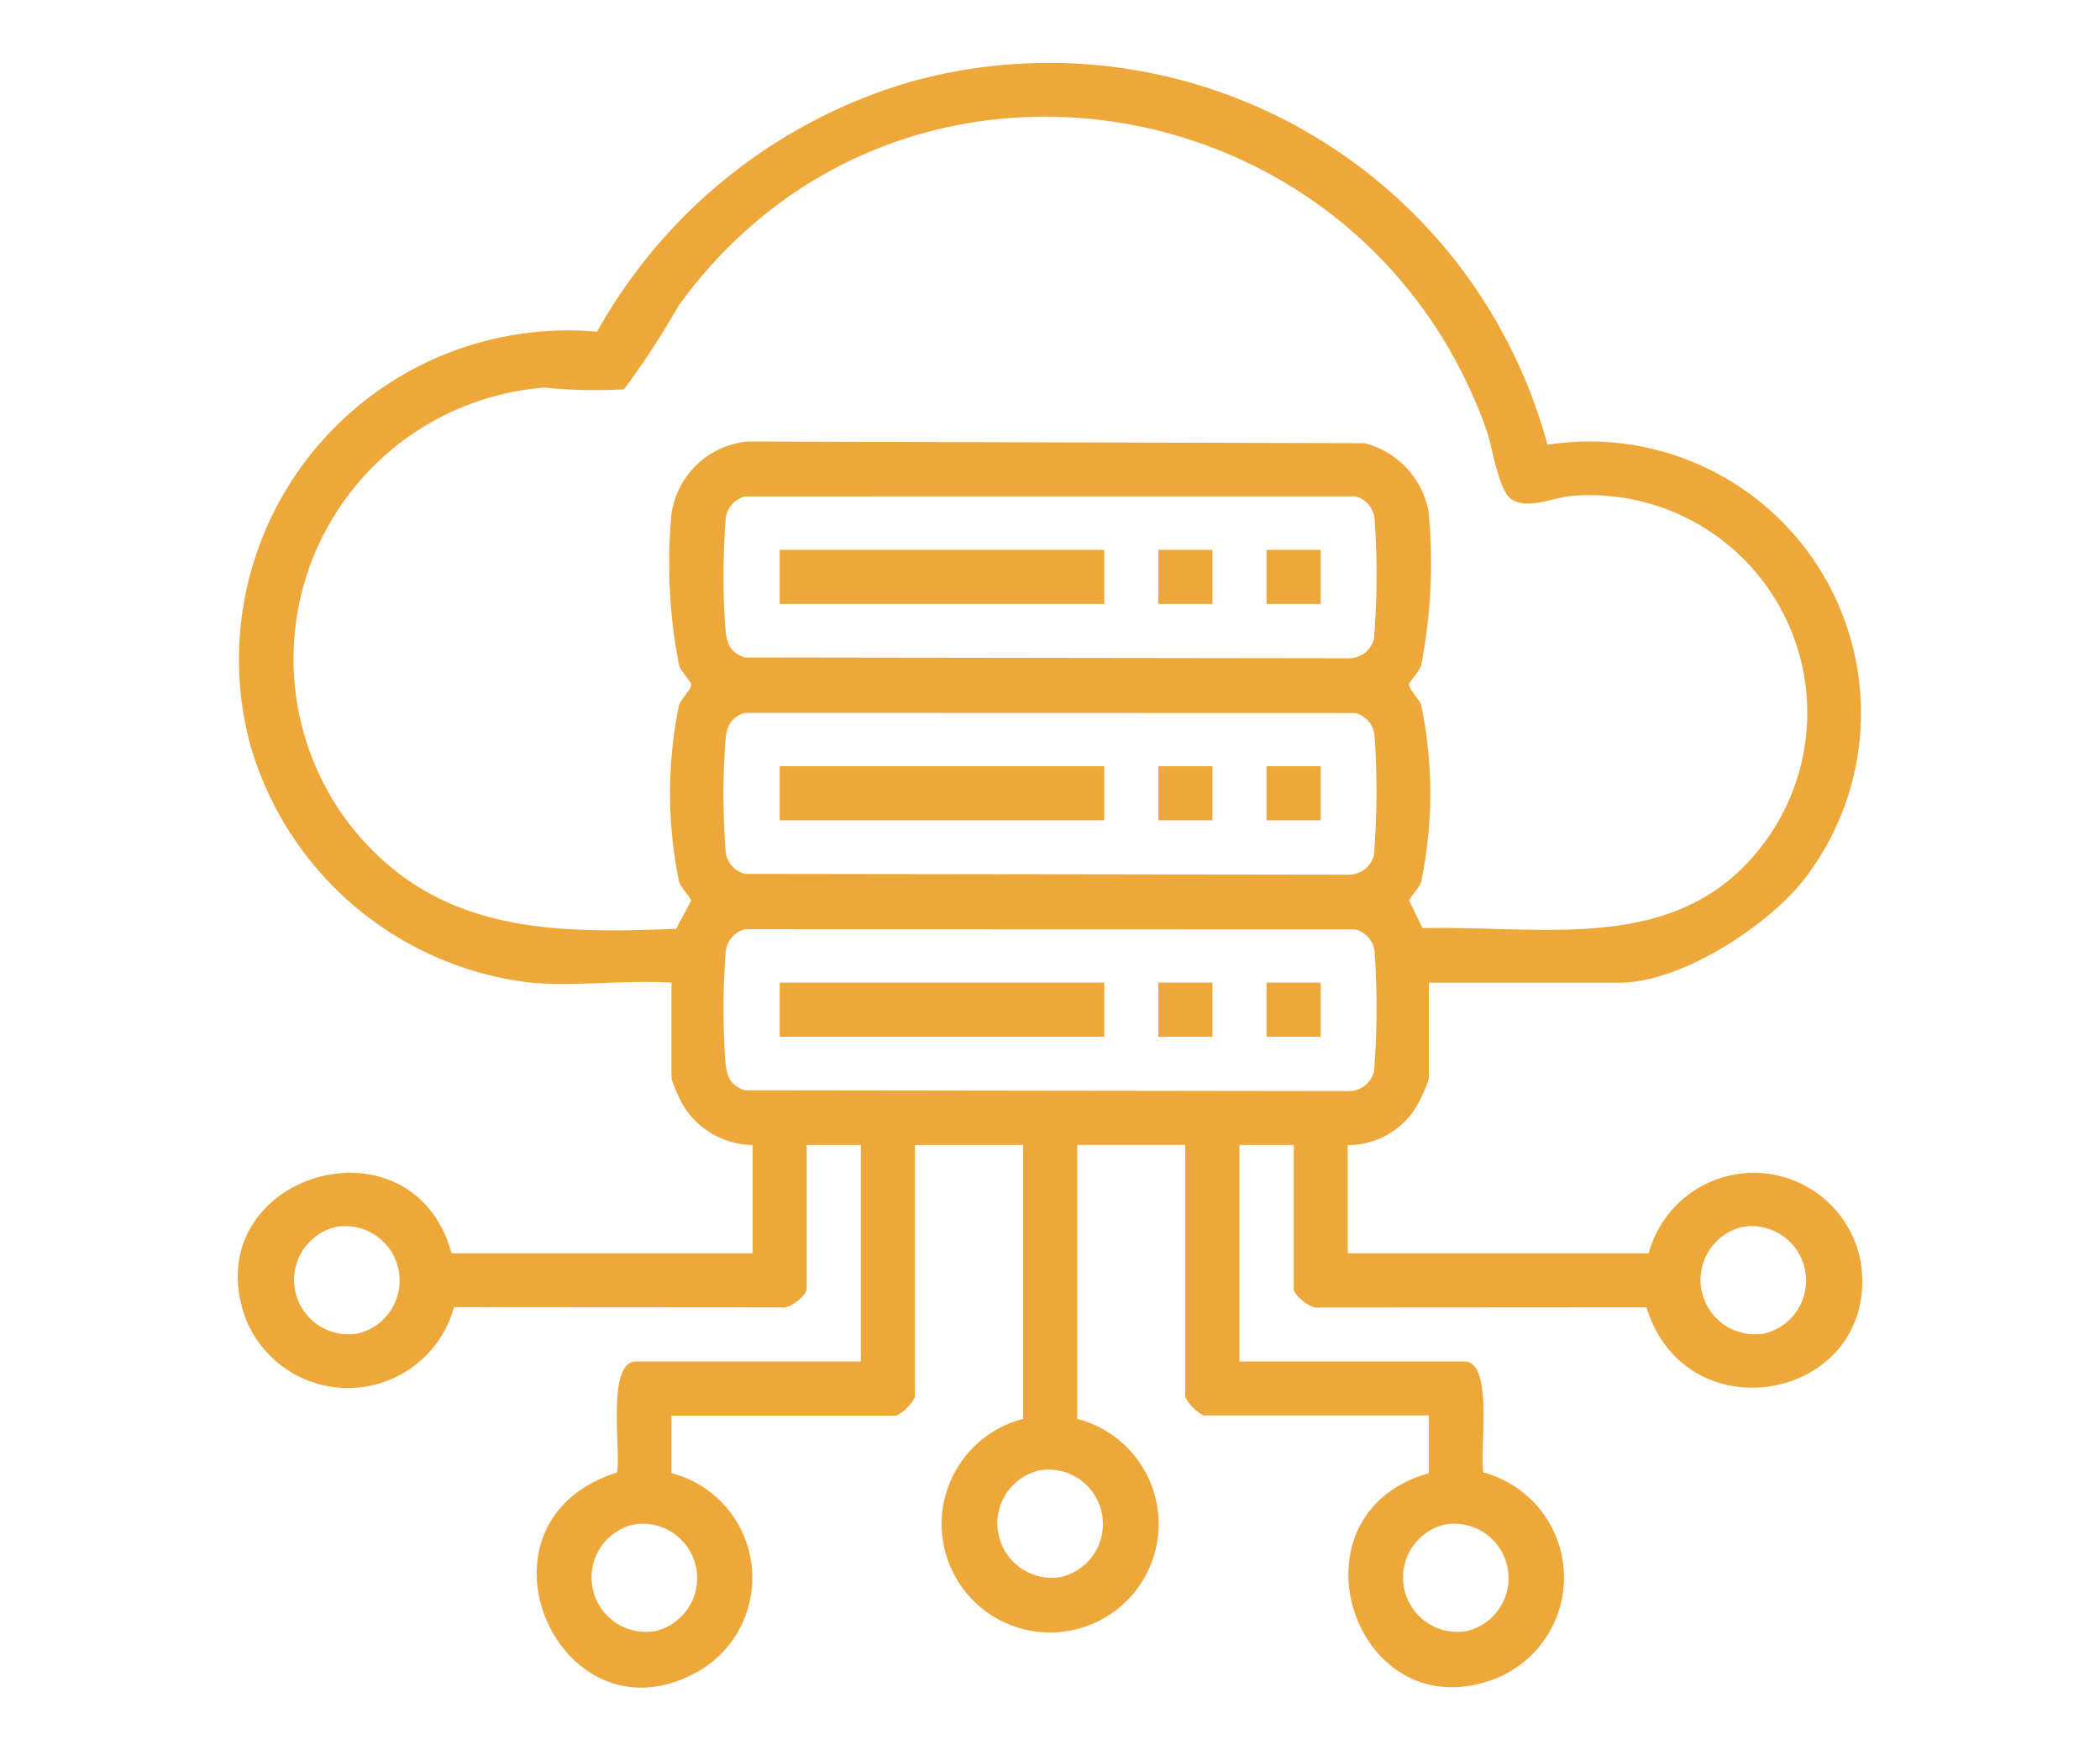
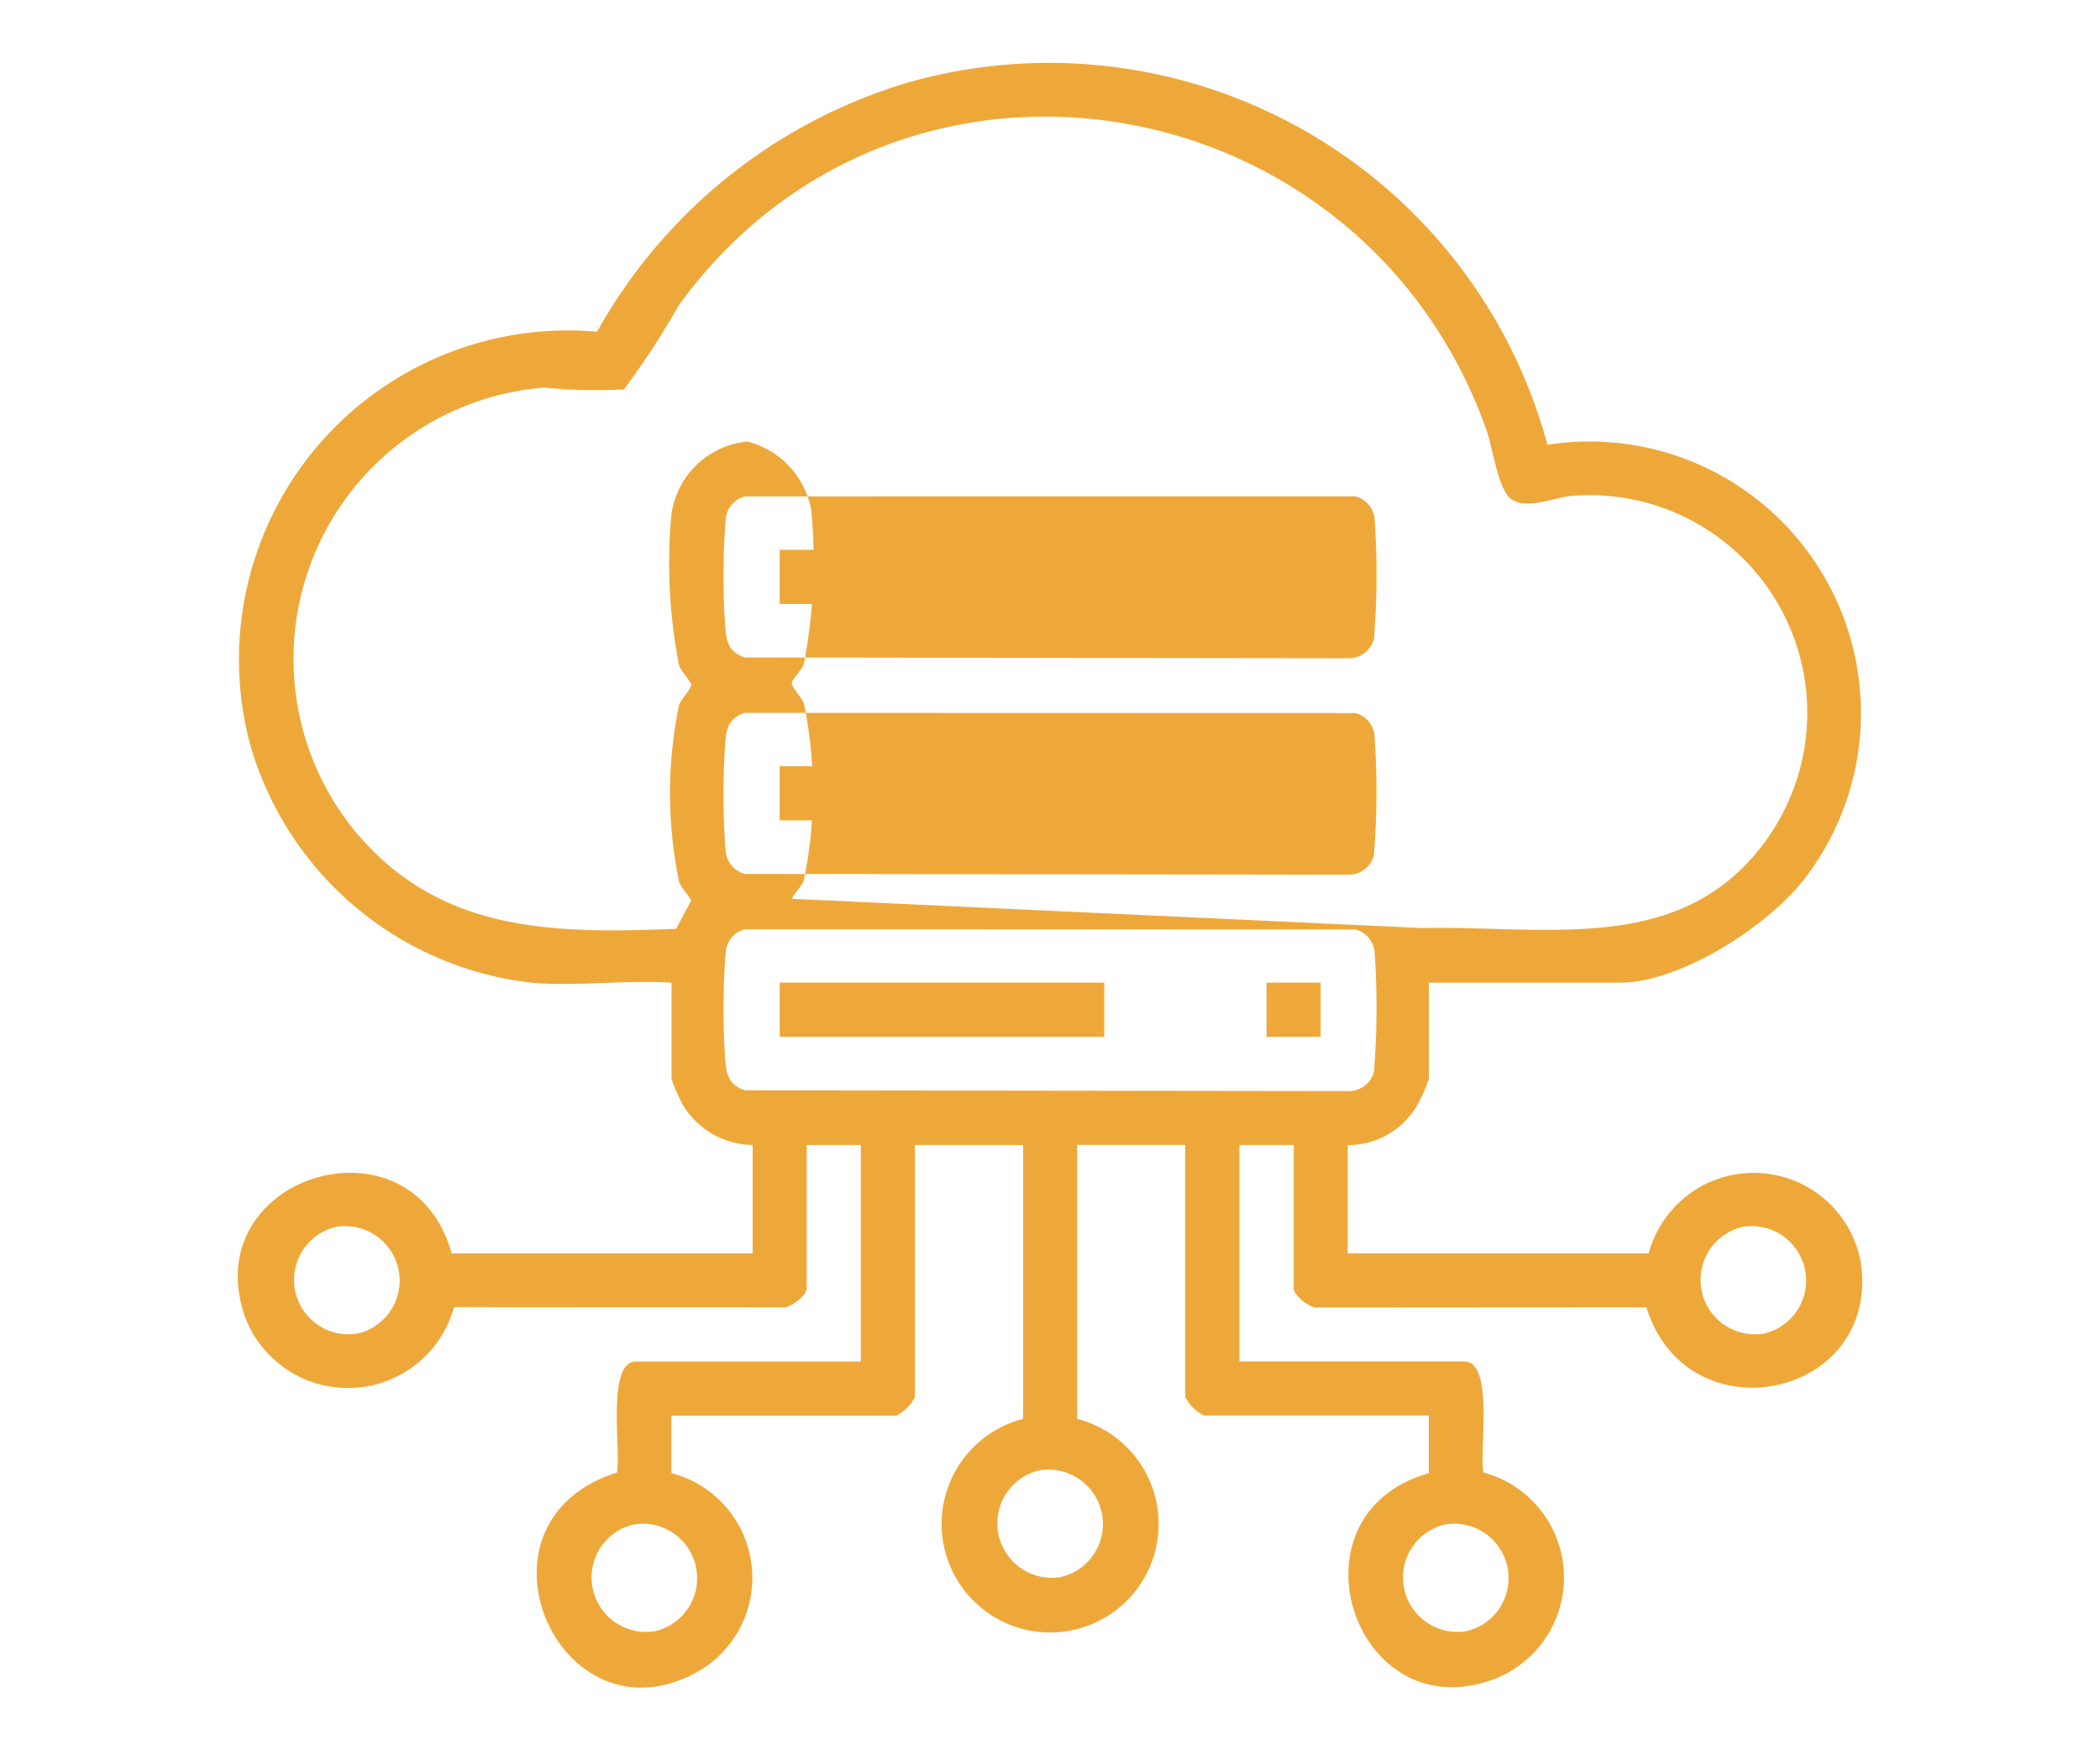
<svg xmlns="http://www.w3.org/2000/svg" width="60" height="50" viewBox="0 0 60 50">
  <defs>
    <clipPath id="clip-path">
      <rect id="Rectangle_75" data-name="Rectangle 75" width="46.41" height="46.414" fill="#eea83a" />
    </clipPath>
  </defs>
  <g id="Cloud_Native" data-name="Cloud Native" transform="translate(-4519 1387)">
-     <rect id="Rectangle_61" data-name="Rectangle 61" width="60" height="50" transform="translate(4519 -1387)" fill="none" />
    <g id="Group_231" data-name="Group 231" transform="translate(4525.795 -1385.207)">
      <g id="Group_230" data-name="Group 230" clip-path="url(#clip-path)">
-         <path id="Path_472" data-name="Path 472" d="M8.382,26.279A9.47,9.47,0,0,1,.343,19.441,9.4,9.4,0,0,1,10.265,7.683,15.093,15.093,0,0,1,19.249.536,14.751,14.751,0,0,1,37.418,10.912a7.759,7.759,0,0,1,7.331,12.419c-1.046,1.338-3.525,2.948-5.263,2.948H34.029v2.753a4.617,4.617,0,0,1-.363.8,2.285,2.285,0,0,1-1.955,1.087v3.091h8.6a3.108,3.108,0,0,1,6.061.267c.564,3.881-4.968,5.03-6.126,1.275l-9.355.006c-.237.057-.722-.35-.722-.533V30.916H28.619V37.1h6.424c.865,0,.414,2.607.548,3.172a3.107,3.107,0,0,1,.309,5.9c-4,1.507-6.045-4.7-1.871-5.88V38.643H27.6a1.2,1.2,0,0,1-.531-.531v-7.2H23.982V38.74a3.1,3.1,0,1,1-1.546,0V30.916H19.346v7.2a1.2,1.2,0,0,1-.531.531H12.39v1.642a3.09,3.09,0,0,1,.9,5.584c-4.023,2.465-7.018-4.15-2.46-5.6.133-.565-.317-3.172.547-3.172H17.8V30.916H16.254v4.105c0,.183-.485.591-.722.533l-9.355-.006A3.143,3.143,0,0,1,.2,35.811c-1.386-4.02,4.763-5.911,5.909-1.8h8.6V30.916a2.365,2.365,0,0,1-1.994-1.145,5.609,5.609,0,0,1-.324-.738V26.279c-1.3-.084-2.728.113-4.009,0m25.467-1.56c3.608-.077,7.5.818,9.881-2.6a6.219,6.219,0,0,0-5.595-9.748c-.531.041-1.286.406-1.745.1-.38-.255-.542-1.5-.717-1.987C32.111.479,18.878-1.736,12.6,6.929a23.812,23.812,0,0,1-1.566,2.4,14.517,14.517,0,0,1-2.272-.05A7.775,7.775,0,0,0,3.173,21.731c2.408,3.1,5.694,3.16,9.35,3.009l.431-.81c-.1-.185-.261-.33-.345-.526a12.448,12.448,0,0,1,0-5.068c.074-.173.365-.46.345-.588-.1-.185-.261-.33-.345-.526a15.117,15.117,0,0,1-.22-4.322,2.425,2.425,0,0,1,2.17-2.08l17.638.048a2.484,2.484,0,0,1,1.823,1.945,15.4,15.4,0,0,1-.211,4.409c-.084.2-.245.341-.345.526-.019.128.271.415.345.588a12.446,12.446,0,0,1,0,5.068c-.084.2-.245.342-.345.526ZM14.488,12.389a.739.739,0,0,0-.546.613,20.827,20.827,0,0,0-.01,3.187c.037.407.138.665.557.8l17.273.023a.742.742,0,0,0,.7-.554A22.947,22.947,0,0,0,32.477,13a.739.739,0,0,0-.546-.613Zm0,6.182c-.418.131-.52.389-.557.8a20.829,20.829,0,0,0,.01,3.187.739.739,0,0,0,.546.613l17.273.023a.742.742,0,0,0,.7-.554,22.947,22.947,0,0,0,.015-3.451.739.739,0,0,0-.546-.613Zm0,6.182a.739.739,0,0,0-.546.613,20.827,20.827,0,0,0-.01,3.187c.037.407.138.665.557.8l17.273.023a.742.742,0,0,0,.7-.554,22.947,22.947,0,0,0,.015-3.451.739.739,0,0,0-.546-.613ZM2.8,33.257a1.555,1.555,0,0,0,.63,3.044,1.555,1.555,0,0,0-.63-3.044m40.185,0a1.555,1.555,0,0,0,.63,3.044,1.555,1.555,0,0,0-.63-3.044M22.894,40.212a1.555,1.555,0,0,0,.63,3.044,1.555,1.555,0,0,0-.63-3.044M11.3,41.758a1.555,1.555,0,0,0,.63,3.044,1.555,1.555,0,0,0-.63-3.044m23.184,0a1.555,1.555,0,0,0,.63,3.044,1.555,1.555,0,0,0-.63-3.044" transform="translate(0 0)" fill="#eea83a" />
+         <path id="Path_472" data-name="Path 472" d="M8.382,26.279A9.47,9.47,0,0,1,.343,19.441,9.4,9.4,0,0,1,10.265,7.683,15.093,15.093,0,0,1,19.249.536,14.751,14.751,0,0,1,37.418,10.912a7.759,7.759,0,0,1,7.331,12.419c-1.046,1.338-3.525,2.948-5.263,2.948H34.029v2.753a4.617,4.617,0,0,1-.363.8,2.285,2.285,0,0,1-1.955,1.087v3.091h8.6a3.108,3.108,0,0,1,6.061.267c.564,3.881-4.968,5.03-6.126,1.275l-9.355.006c-.237.057-.722-.35-.722-.533V30.916H28.619V37.1h6.424c.865,0,.414,2.607.548,3.172a3.107,3.107,0,0,1,.309,5.9c-4,1.507-6.045-4.7-1.871-5.88V38.643H27.6a1.2,1.2,0,0,1-.531-.531v-7.2H23.982V38.74a3.1,3.1,0,1,1-1.546,0V30.916H19.346v7.2a1.2,1.2,0,0,1-.531.531H12.39v1.642a3.09,3.09,0,0,1,.9,5.584c-4.023,2.465-7.018-4.15-2.46-5.6.133-.565-.317-3.172.547-3.172H17.8V30.916H16.254v4.105c0,.183-.485.591-.722.533l-9.355-.006A3.143,3.143,0,0,1,.2,35.811c-1.386-4.02,4.763-5.911,5.909-1.8h8.6V30.916a2.365,2.365,0,0,1-1.994-1.145,5.609,5.609,0,0,1-.324-.738V26.279c-1.3-.084-2.728.113-4.009,0m25.467-1.56c3.608-.077,7.5.818,9.881-2.6a6.219,6.219,0,0,0-5.595-9.748c-.531.041-1.286.406-1.745.1-.38-.255-.542-1.5-.717-1.987C32.111.479,18.878-1.736,12.6,6.929a23.812,23.812,0,0,1-1.566,2.4,14.517,14.517,0,0,1-2.272-.05A7.775,7.775,0,0,0,3.173,21.731c2.408,3.1,5.694,3.16,9.35,3.009l.431-.81c-.1-.185-.261-.33-.345-.526a12.448,12.448,0,0,1,0-5.068c.074-.173.365-.46.345-.588-.1-.185-.261-.33-.345-.526a15.117,15.117,0,0,1-.22-4.322,2.425,2.425,0,0,1,2.17-2.08a2.484,2.484,0,0,1,1.823,1.945,15.4,15.4,0,0,1-.211,4.409c-.084.2-.245.341-.345.526-.019.128.271.415.345.588a12.446,12.446,0,0,1,0,5.068c-.084.2-.245.342-.345.526ZM14.488,12.389a.739.739,0,0,0-.546.613,20.827,20.827,0,0,0-.01,3.187c.037.407.138.665.557.8l17.273.023a.742.742,0,0,0,.7-.554A22.947,22.947,0,0,0,32.477,13a.739.739,0,0,0-.546-.613Zm0,6.182c-.418.131-.52.389-.557.8a20.829,20.829,0,0,0,.01,3.187.739.739,0,0,0,.546.613l17.273.023a.742.742,0,0,0,.7-.554,22.947,22.947,0,0,0,.015-3.451.739.739,0,0,0-.546-.613Zm0,6.182a.739.739,0,0,0-.546.613,20.827,20.827,0,0,0-.01,3.187c.037.407.138.665.557.8l17.273.023a.742.742,0,0,0,.7-.554,22.947,22.947,0,0,0,.015-3.451.739.739,0,0,0-.546-.613ZM2.8,33.257a1.555,1.555,0,0,0,.63,3.044,1.555,1.555,0,0,0-.63-3.044m40.185,0a1.555,1.555,0,0,0,.63,3.044,1.555,1.555,0,0,0-.63-3.044M22.894,40.212a1.555,1.555,0,0,0,.63,3.044,1.555,1.555,0,0,0-.63-3.044M11.3,41.758a1.555,1.555,0,0,0,.63,3.044,1.555,1.555,0,0,0-.63-3.044m23.184,0a1.555,1.555,0,0,0,.63,3.044,1.555,1.555,0,0,0-.63-3.044" transform="translate(0 0)" fill="#eea83a" />
        <rect id="Rectangle_66" data-name="Rectangle 66" width="9.273" height="1.546" transform="translate(15.482 13.914)" fill="#eea83a" />
        <rect id="Rectangle_67" data-name="Rectangle 67" width="1.546" height="1.546" transform="translate(26.301 13.914)" fill="#eea83a" />
        <rect id="Rectangle_68" data-name="Rectangle 68" width="1.546" height="1.546" transform="translate(29.392 13.914)" fill="#eea83a" />
        <rect id="Rectangle_69" data-name="Rectangle 69" width="9.273" height="1.546" transform="translate(15.482 20.096)" fill="#eea83a" />
-         <rect id="Rectangle_70" data-name="Rectangle 70" width="1.546" height="1.546" transform="translate(26.301 20.096)" fill="#eea83a" />
        <rect id="Rectangle_71" data-name="Rectangle 71" width="1.546" height="1.546" transform="translate(29.392 20.096)" fill="#eea83a" />
        <rect id="Rectangle_72" data-name="Rectangle 72" width="9.273" height="1.546" transform="translate(15.482 26.278)" fill="#eea83a" />
-         <rect id="Rectangle_73" data-name="Rectangle 73" width="1.546" height="1.546" transform="translate(26.301 26.278)" fill="#eea83a" />
        <rect id="Rectangle_74" data-name="Rectangle 74" width="1.546" height="1.546" transform="translate(29.392 26.278)" fill="#eea83a" />
      </g>
    </g>
  </g>
</svg>